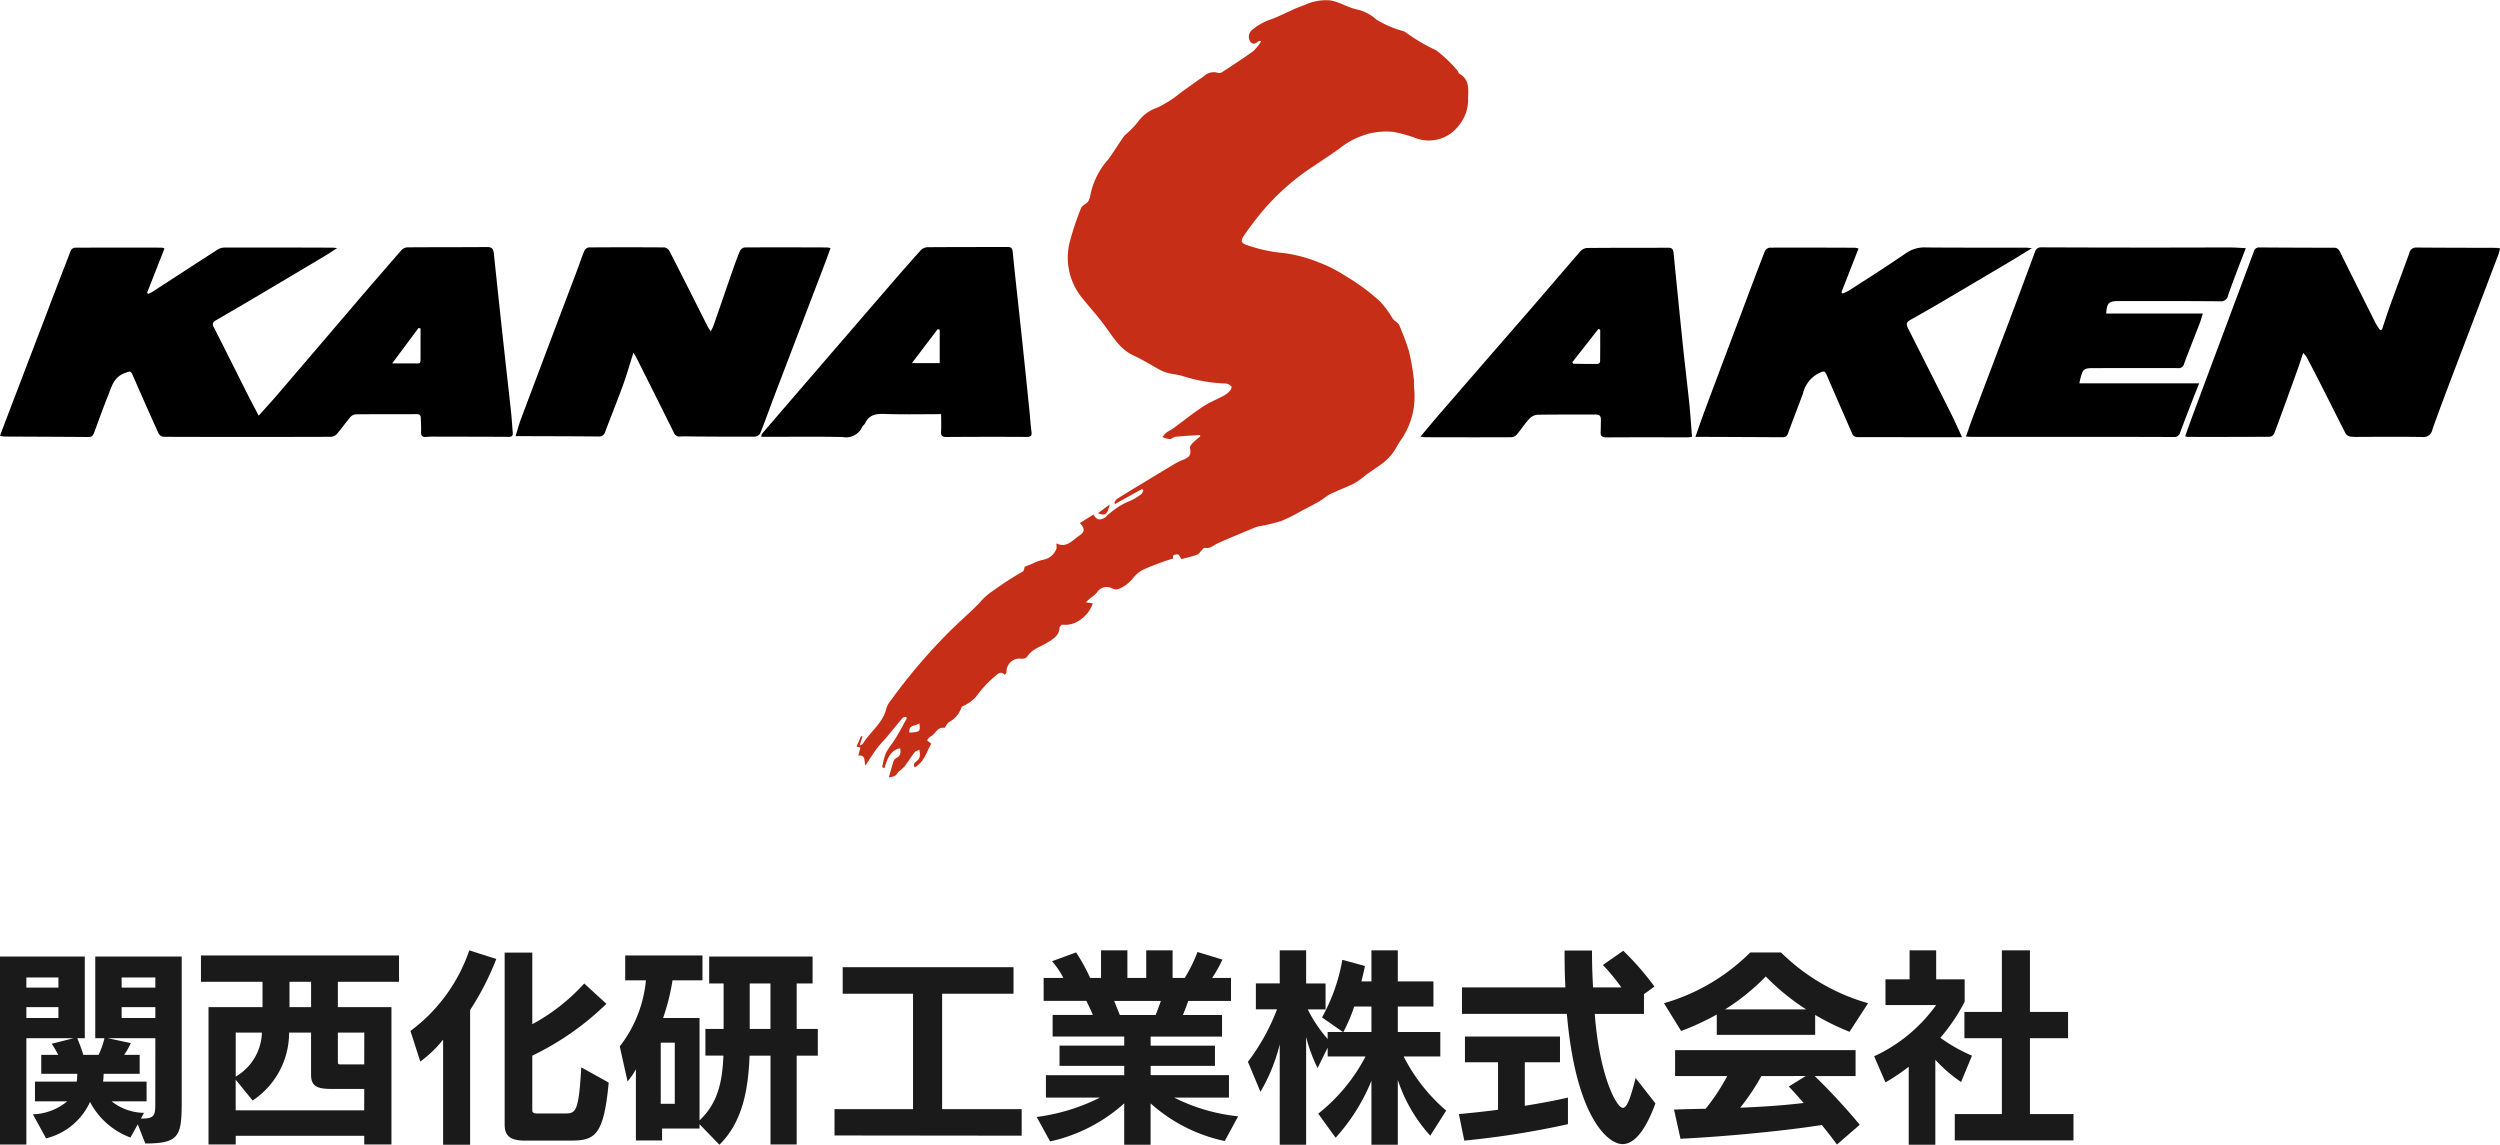
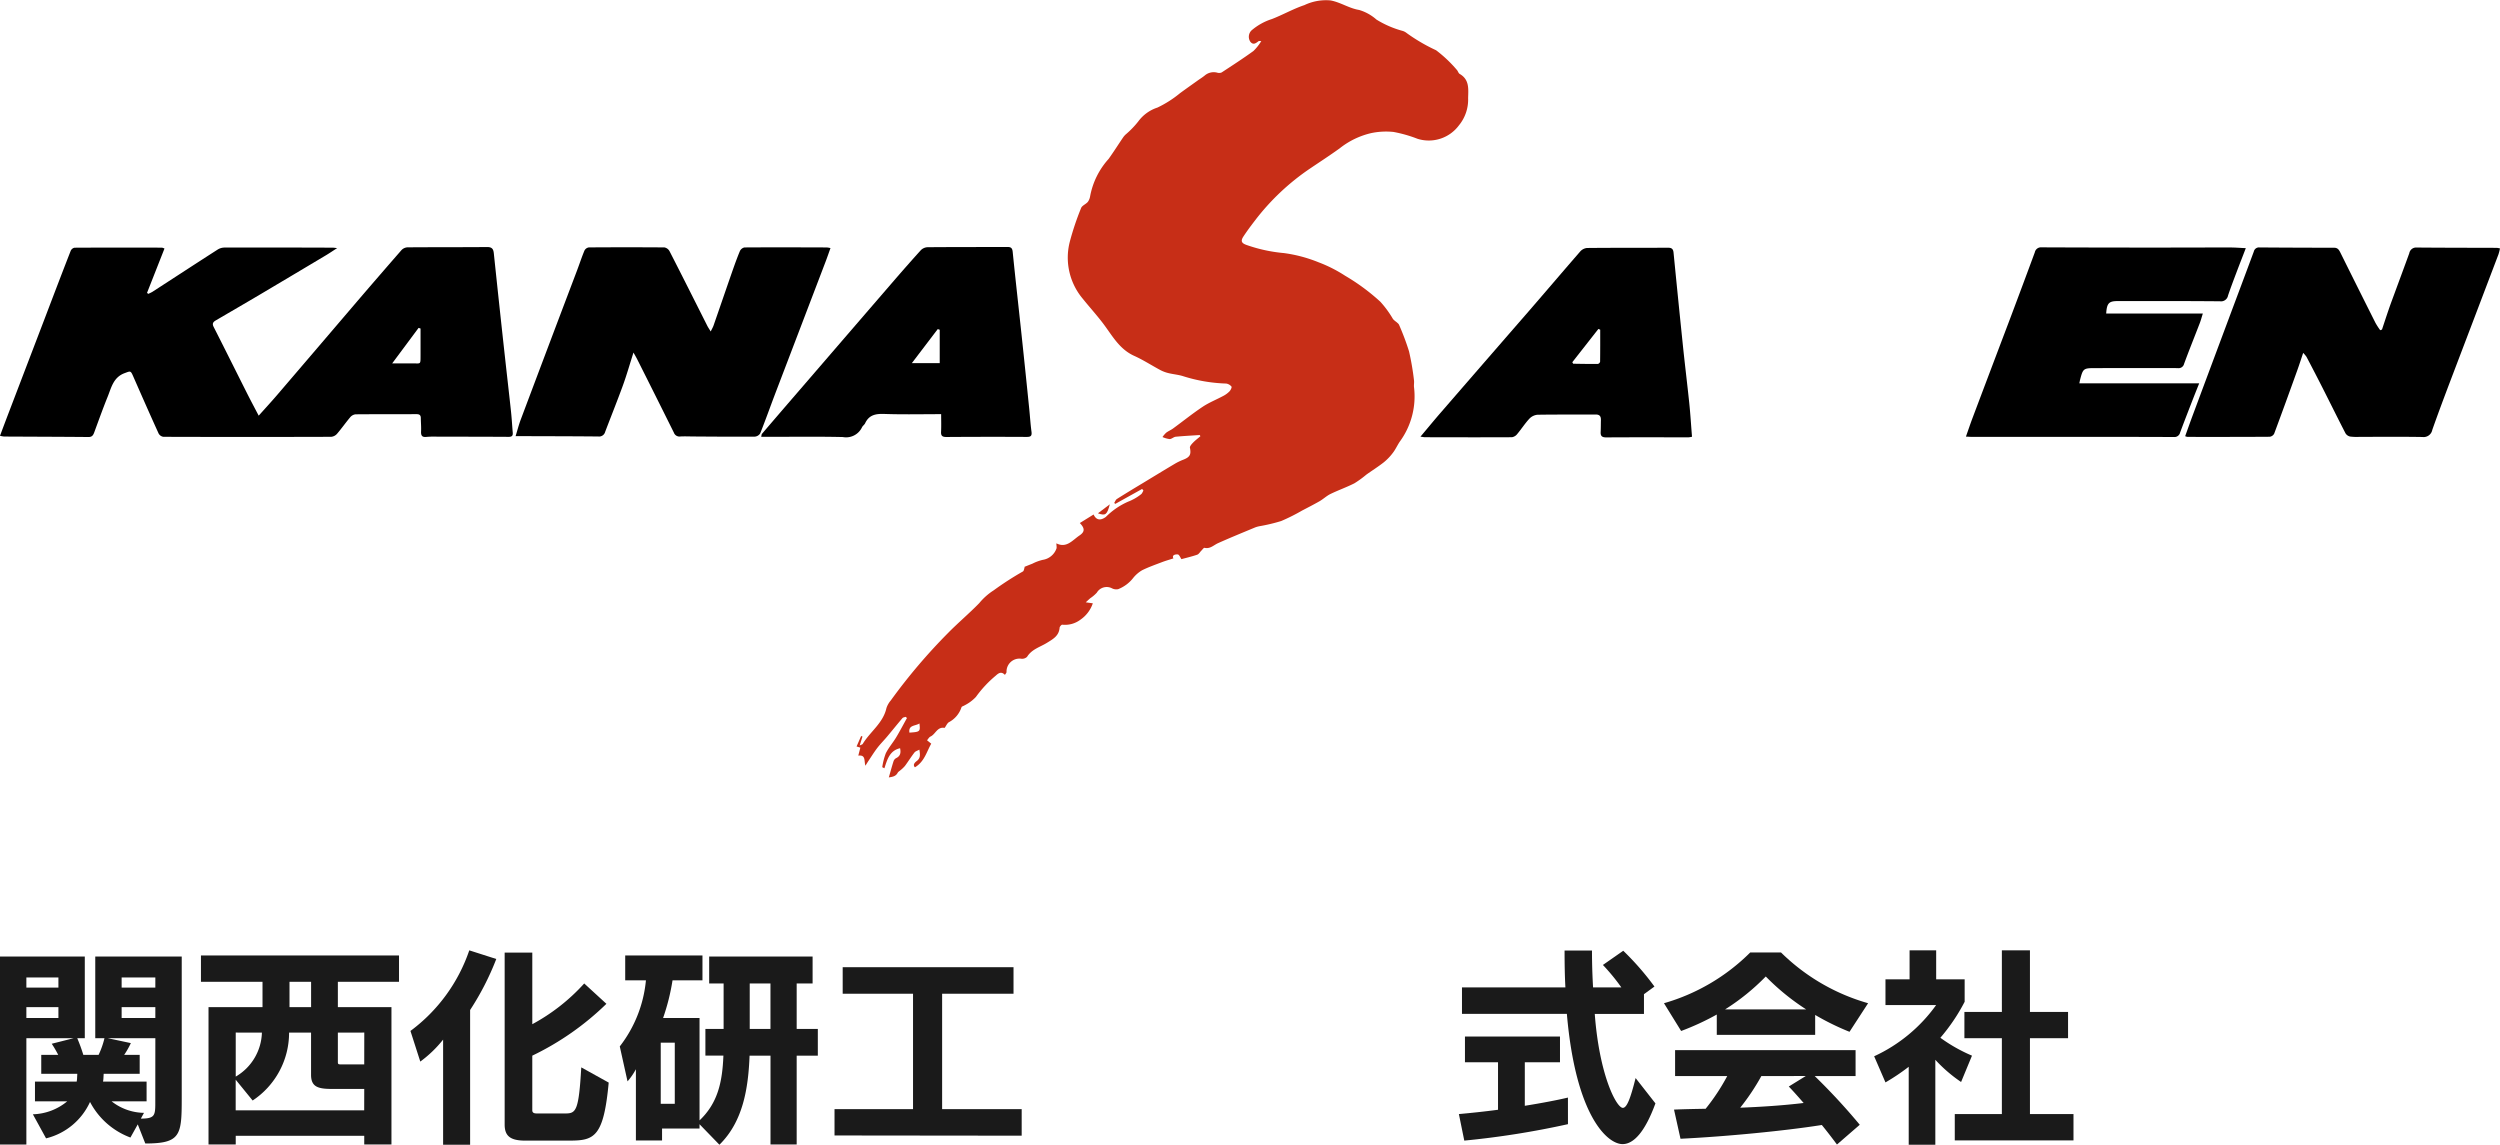
<svg xmlns="http://www.w3.org/2000/svg" width="231.495" height="106" viewBox="0 0 231.495 106">
  <defs>
    <clipPath id="a">
      <rect width="192" height="18" fill="#1a1a1a" />
    </clipPath>
  </defs>
  <g transform="translate(-183 -655)">
    <g transform="translate(183 655)">
-       <path d="M311.549,43.365l-1.588,4.061.116.11a4.984,4.984,0,0,0,.6-.286c1.767-1.145,3.55-2.267,5.281-3.465a3,3,0,0,1,1.862-.516c3.081.025,6.163.015,9.243.02.134,0,.267.022.54.046-.781.479-1.433.89-2.1,1.283q-3.233,1.918-6.473,3.825c-.846.5-1.7.979-2.555,1.46-.523.295-.567.4-.3.935,1.307,2.593,2.621,5.183,3.922,7.779.345.689.655,1.4,1.04,2.223-.706,0-1.316,0-1.926,0-2.573,0-5.145-.012-7.717-.008a.556.556,0,0,1-.568-.4c-.749-1.733-1.512-3.46-2.259-5.194-.258-.6-.281-.563-.851-.3a2.847,2.847,0,0,0-1.415,1.858c-.454,1.236-.943,2.46-1.385,3.7-.125.35-.353.346-.631.345q-3.426-.019-6.851-.032c-.341,0-.682,0-1.092,0,.334-.939.633-1.816.957-2.683q1.632-4.365,3.278-8.724c.726-1.929,1.448-3.861,2.194-5.783a.609.609,0,0,1,.436-.333c2.636-.014,5.273,0,7.909.007a1.8,1.8,0,0,1,.332.076" transform="translate(-139.452 -20.354)" />
      <path d="M149.757,58.667c-1.8,0-3.529.042-5.256-.019-.8-.028-1.42.083-1.784.863-.065.139-.223.236-.289.375a1.633,1.633,0,0,1-1.778.9c-2.333-.054-4.668-.019-7-.019h-.556c.034-.139.03-.229.072-.279q1.59-1.859,3.19-3.711,4.426-5.136,8.855-10.269c.881-1.02,1.767-2.035,2.673-3.031a.929.929,0,0,1,.614-.268c2.461-.021,4.923-.013,7.384-.023.328,0,.463.086.5.45.257,2.556.548,5.109.819,7.663q.365,3.43.712,6.862c.073.71.115,1.423.21,2.129.053.4-.073.487-.454.485q-3.715-.02-7.432.007c-.378,0-.506-.112-.486-.488.027-.518.007-1.04.007-1.632m-.132-7.811-.183-.06-2.4,3.154h2.583Z" transform="translate(-62.609 -20.317)" />
      <path d="M0,60.675c.3-.808.585-1.559.871-2.309Q2.5,54.1,4.13,49.839c.8-2.1,1.6-4.206,2.419-6.3a.5.5,0,0,1,.35-.283c2.7-.015,5.4-.01,8.1-.006a1.133,1.133,0,0,1,.232.083l-1.617,4.106.111.091a3.282,3.282,0,0,0,.386-.187c2.007-1.3,4.009-2.609,6.021-3.9a1.221,1.221,0,0,1,.618-.2q5.028-.01,10.056.009c.089,0,.179.016.414.04-.407.262-.7.462-1,.643q-3.061,1.827-6.127,3.646c-1.364.808-2.734,1.6-4.1,2.4-.251.147-.37.294-.208.611,1.05,2.064,2.08,4.139,3.123,6.208.327.648.67,1.288,1.047,2.009.609-.682,1.174-1.293,1.714-1.924q3.747-4.375,7.485-8.757,2-2.332,4.017-4.644a.833.833,0,0,1,.553-.262c2.462-.02,4.924-.005,7.387-.027.442,0,.573.175.615.571q.5,4.779,1.026,9.555c.188,1.719.389,3.435.572,5.154.067.63.1,1.264.155,1.895.027.287-.069.4-.368.4-2.207-.013-4.414-.015-6.621-.017a8.456,8.456,0,0,0-1,.022c-.421.049-.517-.135-.5-.514.021-.411-.019-.825-.025-1.237,0-.261-.127-.355-.387-.355-1.885.006-3.772,0-5.658.015a.772.772,0,0,0-.5.281c-.419.5-.792,1.034-1.215,1.527a.823.823,0,0,1-.543.275q-7.768.025-15.536,0a.606.606,0,0,1-.439-.307c-.8-1.76-1.579-3.53-2.356-5.3-.237-.539-.25-.488-.794-.288-1.043.386-1.226,1.34-1.569,2.186-.441,1.088-.836,2.2-1.242,3.3-.095.257-.2.432-.53.428-2.6-.023-5.209-.029-7.813-.043A3.061,3.061,0,0,1,0,60.675m38.942-9.935-.182-.06-2.445,3.289c.72,0,1.3.006,1.878,0,.788-.01.744.156.749-.777,0-.817,0-1.633,0-2.45" transform="translate(0 -20.319)" />
      <path d="M101.067,52.984c-.355,1.112-.631,2.086-.976,3.035-.526,1.445-1.1,2.871-1.648,4.311a.577.577,0,0,1-.632.427c-2.219-.022-4.439-.023-6.66-.031-.3,0-.593,0-1,0,.168-.545.294-1.046.474-1.525q2.6-6.922,5.224-13.839c.229-.608.431-1.227.682-1.827a.548.548,0,0,1,.4-.286q3.5-.025,7,0a.687.687,0,0,1,.473.347c1.179,2.3,2.338,4.611,3.5,6.917.074.145.168.28.315.521.121-.252.208-.394.261-.548.567-1.63,1.124-3.262,1.692-4.891.235-.674.474-1.347.748-2.005a.611.611,0,0,1,.422-.338c2.541-.017,5.082-.008,7.622,0a2.357,2.357,0,0,1,.345.06c-.152.422-.287.821-.437,1.214q-2.34,6.135-4.683,12.269c-.466,1.224-.9,2.459-1.388,3.676a.652.652,0,0,1-.5.3c-1.872.013-3.743,0-5.615-.014-.428,0-.858-.025-1.285,0a.549.549,0,0,1-.593-.357q-1.694-3.41-3.405-6.81c-.084-.166-.18-.326-.34-.613" transform="translate(-42.408 -20.339)" />
      <path d="M400.3,50.88c.208-.624.411-1.249.625-1.871.153-.447.319-.89.482-1.333.475-1.292.955-2.582,1.424-3.875a.642.642,0,0,1,.677-.524c2.476.022,4.953.021,7.429.029a1.981,1.981,0,0,1,.292.055,4.947,4.947,0,0,1-.14.546q-2.231,5.875-4.467,11.748c-.568,1.5-1.131,3-1.663,4.51a.816.816,0,0,1-.912.656c-1.936-.033-3.874-.012-5.811-.013a5.058,5.058,0,0,1-.883-.028.671.671,0,0,1-.429-.3c-.716-1.387-1.406-2.787-2.111-4.18-.492-.971-.993-1.937-1.5-2.9a2.762,2.762,0,0,0-.308-.368c-.207.613-.371,1.128-.554,1.636-.7,1.951-1.407,3.9-2.132,5.845a.552.552,0,0,1-.411.286c-2.54.018-5.081.014-7.622.013a1.135,1.135,0,0,1-.21-.065c.221-.612.434-1.217.657-1.819q1.585-4.257,3.175-8.514c.843-2.259,1.692-4.515,2.53-6.776a.486.486,0,0,1,.525-.369q3.454.025,6.907.028c.343,0,.457.205.583.459q1.616,3.256,3.246,6.5a7.183,7.183,0,0,0,.439.679l.159-.063" transform="translate(-179.735 -20.356)" />
      <path d="M354.242,55.848h11.1c-.208.523-.378.942-.542,1.363-.412,1.062-.826,2.123-1.224,3.19a.534.534,0,0,1-.583.415q-5.905-.021-11.81-.012-3.43,0-6.86,0c-.169,0-.336-.014-.58-.025.222-.629.411-1.193.621-1.75q1.746-4.63,3.5-9.259,1.14-3.027,2.26-6.062a.579.579,0,0,1,.62-.454q5.6.024,11.2.021c2.1,0,4.192-.011,6.288-.008.451,0,.9.038,1.427.061-.3.79-.58,1.492-.846,2.2-.274.728-.552,1.454-.8,2.19a.659.659,0,0,1-.745.531c-3.159-.03-6.318-.023-9.477-.02-.813,0-1,.2-1.06,1.154h8.949c-.115.363-.183.63-.282.885-.484,1.259-.991,2.51-1.456,3.776a.517.517,0,0,1-.589.392c-2.54-.008-5.08,0-7.619,0-1.114,0-1.151.029-1.428,1.109-.015.06-.025.121-.06.3" transform="translate(-161.702 -20.35)" />
      <path d="M248.365,60.811c.677-.8,1.277-1.536,1.9-2.251q4.115-4.749,8.237-9.49c1.558-1.8,3.1-3.614,4.659-5.408a.97.97,0,0,1,.632-.321c2.509-.024,5.018-.015,7.528-.022.317,0,.448.131.479.445q.424,4.311.868,8.62c.184,1.766.4,3.528.586,5.294.107,1.036.171,2.077.256,3.142a2.065,2.065,0,0,1-.311.053c-2.541,0-5.082-.01-7.623.008-.4,0-.544-.122-.524-.505.019-.364.013-.729.023-1.094.008-.34-.1-.524-.493-.521-1.794.014-3.589-.009-5.383.022a1.191,1.191,0,0,0-.754.372c-.408.441-.735.955-1.122,1.417a.772.772,0,0,1-.489.292c-2.684.014-5.367.006-8.05,0-.093,0-.186-.023-.415-.052m14.057-6.89c.058.088.074.136.091.136.759.013,1.518.027,2.277.02a.293.293,0,0,0,.207-.2c.014-.989.01-1.979.01-2.969l-.169-.072-2.416,3.082" transform="translate(-116.834 -20.378)" />
      <path d="M165.375,52.47c.231-.092.462-.186.694-.276a4.154,4.154,0,0,1,.973-.356,1.6,1.6,0,0,0,1.235-1c.066-.119.01-.306.01-.526.939.478,1.49-.293,2.147-.734.495-.333.5-.655.022-1.146l1.277-.791c.248.549.655.571,1.132.228a6.718,6.718,0,0,1,2.073-1.419,4.557,4.557,0,0,0,1.186-.678c.1-.068.151-.227.224-.344l-.121-.152-2.486,1.383-.1-.089c.082-.124.137-.293.252-.366.8-.507,1.617-1,2.43-1.489.969-.588,1.937-1.179,2.912-1.758a5.4,5.4,0,0,1,.8-.389c.621-.24.743-.485.619-1.106-.027-.134.156-.338.284-.469.21-.217.455-.4.685-.6l-.059-.109c-.743.049-1.487.085-2.227.157-.194.019-.376.216-.565.217a2.362,2.362,0,0,1-.66-.189,2.368,2.368,0,0,1,.342-.4c.2-.153.444-.248.648-.4.91-.665,1.79-1.375,2.728-2,.6-.4,1.294-.673,1.936-1.02a2.23,2.23,0,0,0,.562-.423c.1-.11.223-.367.174-.427a.779.779,0,0,0-.5-.283,14.665,14.665,0,0,1-3.939-.669c-.445-.149-.928-.183-1.387-.295a3.213,3.213,0,0,1-.744-.275c-.818-.435-1.6-.947-2.441-1.326-1.408-.634-2.064-1.94-2.932-3.069-.586-.764-1.236-1.479-1.838-2.231a5.909,5.909,0,0,1-1.2-5.236,25.61,25.61,0,0,1,1.055-3.15c.075-.2.356-.323.538-.486a.589.589,0,0,0,.142-.172,1.223,1.223,0,0,0,.149-.4,7.087,7.087,0,0,1,1.721-3.494c.468-.658.9-1.34,1.354-2.009a1.751,1.751,0,0,1,.217-.247,8.419,8.419,0,0,0,1.17-1.209,3.573,3.573,0,0,1,1.776-1.286,10.122,10.122,0,0,0,2.1-1.34c.586-.428,1.179-.846,1.769-1.267a5.762,5.762,0,0,0,.5-.353,1.278,1.278,0,0,1,1.2-.265.557.557,0,0,0,.381-.03c.989-.648,1.983-1.291,2.94-1.984a4.508,4.508,0,0,0,.728-.92c-.151,0-.207-.017-.235,0-.246.176-.49.406-.772.071a.823.823,0,0,1,.1-1.056,5.422,5.422,0,0,1,1.89-1.055c1.018-.393,1.977-.946,3.009-1.29a4.645,4.645,0,0,1,2.421-.434c.936.174,1.708.73,2.651.884a4.212,4.212,0,0,1,1.6.89,9.1,9.1,0,0,0,2.427,1.05,1.09,1.09,0,0,1,.373.2,16.485,16.485,0,0,0,2.721,1.59,12.131,12.131,0,0,1,1.914,1.808c.11.109.148.314.272.384.918.529.8,1.4.781,2.248a3.749,3.749,0,0,1-.856,2.521,3.474,3.474,0,0,1-3.827,1.239,12.29,12.29,0,0,0-2.226-.635,6.685,6.685,0,0,0-2.076.109,7.362,7.362,0,0,0-2.912,1.412c-.9.648-1.827,1.25-2.744,1.869a21.719,21.719,0,0,0-5.1,4.816c-.367.478-.729.962-1.06,1.465-.287.436-.18.634.3.8a14.23,14.23,0,0,0,3.446.746,13.1,13.1,0,0,1,3.192.847,12.709,12.709,0,0,1,2.474,1.252,19.1,19.1,0,0,1,3.264,2.409,9.433,9.433,0,0,1,1.169,1.6,1.859,1.859,0,0,0,.314.273c.088.081.2.157.246.26a23.115,23.115,0,0,1,.923,2.454,24.188,24.188,0,0,1,.457,2.65c.036.233-.023.48.011.713a7.085,7.085,0,0,1-1.339,5.024c-.217.33-.381.7-.62,1.01a4.935,4.935,0,0,1-.842.88c-.517.408-1.08.758-1.617,1.142a9.349,9.349,0,0,1-1.1.8c-.72.367-1.489.636-2.216.989-.364.177-.669.473-1.023.677-.525.3-1.068.578-1.606.858a17.758,17.758,0,0,1-1.946.975,16.134,16.134,0,0,1-1.993.475,2.561,2.561,0,0,0-.406.112c-1.15.48-2.305.949-3.442,1.46-.407.183-.731.553-1.252.434-.075-.017-.2.166-.294.261-.13.127-.234.323-.387.375-.5.171-1.014.29-1.459.411-.1-.145-.206-.424-.333-.436-.277-.026-.568.083-.407.365-.371.12-.714.217-1.046.343-.625.239-1.261.462-1.859.758a3.031,3.031,0,0,0-.8.684,3.282,3.282,0,0,1-1.415,1.066.863.863,0,0,1-.565-.076,1.06,1.06,0,0,0-1.41.4,3.379,3.379,0,0,1-.609.517c-.116.1-.224.2-.414.377l.653.091a3,3,0,0,1-1.143,1.514,2.382,2.382,0,0,1-1.686.466c-.068-.012-.239.174-.246.276-.056.757-.605,1.054-1.167,1.4-.634.395-1.411.592-1.846,1.3a.667.667,0,0,1-.569.172,1.2,1.2,0,0,0-1.334,1.228c.01.071-.081.157-.146.273-.327-.338-.571-.186-.848.067a10.6,10.6,0,0,0-1.838,1.971,3.756,3.756,0,0,1-1.047.779c-.1.068-.272.1-.293.187a2.408,2.408,0,0,1-1.194,1.392.954.954,0,0,0-.2.256c-.065.088-.14.263-.185.255-.669-.116-.824.589-1.287.8-.133.06-.217.228-.323.346l.39.317c-.425.735-.629,1.67-1.512,2.187-.224-.24,0-.451.172-.584.363-.275.31-.61.241-1.051-.183.1-.367.149-.457.267-.31.4-.579.837-.882,1.245a3.064,3.064,0,0,1-.413.393c-.085.078-.2.137-.255.233-.179.346-.494.38-.822.434.15-.524.282-1.016.437-1.5a.517.517,0,0,1,.238-.285c.419-.2.448-.528.369-.919-.966.215-1.192,1.051-1.453,1.857l-.2-.1a6.1,6.1,0,0,1,.327-1.281c.259-.524.658-.977.962-1.481.352-.585.666-1.192,1-1.789l-.116-.112c-.1.037-.239.044-.3.117-.481.563-.943,1.142-1.419,1.709-.3.357-.631.688-.914,1.056s-.544.791-.811,1.19c-.082.122-.157.248-.287.453-.142-.449.056-1.022-.66-.934l.191-.74-.351-.107.422-.967.126.049-.261.832c.164-.083.251-.1.281-.146.686-1.139,1.894-1.93,2.2-3.328a2.092,2.092,0,0,1,.4-.7,52.73,52.73,0,0,1,5.318-6.263c.929-.943,1.949-1.8,2.871-2.746a5.755,5.755,0,0,1,1.342-1.191,28.674,28.674,0,0,1,2.695-1.74c.111-.047.13-.314.191-.479Zm-9.768,14.519c-.378.252-1.038.127-.929.851.988-.067,1.015-.091.929-.851" transform="translate(-70.468 0)" fill="#c72e17" />
      <path d="M193.073,88.179c-.257.985-.4,1.077-1.1.832l1.1-.832" transform="translate(-90.307 -41.48)" fill="#c72e17" />
      <rect width="231.495" height="72" transform="translate(0 0)" fill="none" />
    </g>
    <g transform="translate(183 743)" clip-path="url(#a)">
      <path d="M12.757,16.262l-.679,1.219a6.958,6.958,0,0,1-3.742-3.295,6.044,6.044,0,0,1-4.071,3.371L3.044,15.329a5.2,5.2,0,0,0,3.18-1.2H3.238V12.3H7.1a2.075,2.075,0,0,0,.039-.362l.019-.361H3.82V9.825h1.57a10.127,10.127,0,0,0-.6-1.028l2.035-.515H2.442v9.848H0V.72H7.852V8.281h-.7a15.733,15.733,0,0,1,.563,1.544H9.131a7.744,7.744,0,0,0,.543-1.544H8.821V.72h8.007V13.863c0,3.409-.1,4.17-3.374,4.17ZM5.409,2.662H2.442V3.6H5.409Zm0,2.743H2.442V6.414H5.409Zm8.976,2.876H9.965l2.152.457A7.859,7.859,0,0,1,11.5,9.825h1.435v1.753H9.6l-.019.342a2.539,2.539,0,0,1-.039.381h4.032v1.828H10.333a4.952,4.952,0,0,0,3,1.067l-.291.533c1.261,0,1.338-.267,1.338-1.409Zm0-5.619H11.263V3.6h3.121Zm0,2.743H11.263V6.414h3.121Z" transform="translate(0 -0.148)" fill="#1a1a1a" />
      <path d="M38.143,18.1v-.8h-11.9v.8h-2.52V5.38h5V3.038h-5.7V.6h18.34V3.038H35.7V5.38h4.963V18.1Zm0-5.143H35.157c-1.3,0-1.939-.19-1.939-1.314v-3.9H31.183a7.523,7.523,0,0,1-3.374,6.286L26.239,12.1v2.838h11.9Zm-11.9-5.219v4.077a4.873,4.873,0,0,0,2.424-4.077Zm6.979-4.7h-2V5.38h2Zm4.925,4.7H35.7v2.7c0,.248.038.248.387.248h2.055Z" transform="translate(-4.415 -0.124)" fill="#1a1a1a" />
      <path d="M50.049,18V8.266A10.981,10.981,0,0,1,47.936,10.3l-.911-2.837A15.5,15.5,0,0,0,52.473,0l2.5.8A25.3,25.3,0,0,1,52.55,5.524V18Zm7.619-.381c-1.338,0-1.92-.38-1.92-1.485V.21h2.56V6.838a17.958,17.958,0,0,0,4.807-3.771l2.055,1.885a25.889,25.889,0,0,1-6.863,4.8v5.067c0,.267.252.285.426.285h2.637c.988,0,1.241-.228,1.473-4.267l2.54,1.409c-.466,5.01-1.318,5.371-3.587,5.371Z" transform="translate(-9.018)" fill="#1a1a1a" />
      <path d="M84.964,18.1V9.876H83.026c-.116,3.01-.6,6.1-2.792,8.248l-1.842-1.9v.4h-3.47v1.105H72.5V11.133a6.089,6.089,0,0,1-.775,1.124l-.718-3.237A11.772,11.772,0,0,0,73.429,2.9H71.51V.6h7.154V2.9H75.892a19.861,19.861,0,0,1-.873,3.486h3.374v9.485c1.706-1.618,2.114-3.58,2.21-6H78.936V7.4h1.686V3.19H79.285V.7h9.577V3.19H87.388V7.4h1.958V9.876H87.388V18.1ZM76.1,8.676h-1.3v5.657h1.3Zm8.86-5.486h-1.92V7.4h1.92Z" transform="translate(-13.617 -0.124)" fill="#1a1a1a" />
      <path d="M95.61,17.547V15.11h7.27V4.425H96.366V1.967h15.819V4.425h-6.611V15.11h7.367v2.457Z" transform="translate(-18.335 -0.405)" fill="#1a1a1a" />
-       <path d="M136.184,17.657a14.9,14.9,0,0,1-6.864-3.486V18h-2.443V14.171a15.152,15.152,0,0,1-6.863,3.524l-1.241-2.267a18.217,18.217,0,0,0,5.855-1.791h-5V11.562h7.25V10.7h-5.991V8.819h5.991V7.98h-6.63v-2h3.723c-.175-.419-.389-.877-.6-1.3h-3.955V2.552h1.822a7.277,7.277,0,0,0-1.047-1.543l2.229-.819a16.553,16.553,0,0,1,1.3,2.362h1.009V0h2.442V2.552h1.744V0h2.443V2.552h1.124a14.311,14.311,0,0,0,1.182-2.4l2.308.705a12.612,12.612,0,0,1-.95,1.695h1.744V4.686h-3.955c-.154.418-.33.895-.5,1.3h3.625v2h-6.611v.839h5.953V10.7h-5.953v.858h7.251v2.076h-5.08a17,17,0,0,0,5.932,1.733ZM125.947,4.686l.524,1.3h3.315c.175-.438.349-.9.485-1.3Z" transform="translate(-22.777)" fill="#1a1a1a" />
-       <path d="M159.857,17.161A14.343,14.343,0,0,1,156.852,12v6H154.41V12.076a17.824,17.824,0,0,1-3.317,5.277l-1.608-2.229a16.45,16.45,0,0,0,4.382-5.3h-3.509V9.01l-.931,1.886a14.03,14.03,0,0,1-1.065-2.876V18h-2.444V8.7a16.367,16.367,0,0,1-1.784,4.4l-1.161-2.781a19.388,19.388,0,0,0,2.695-4.857h-1.959v-2.4h2.21V0h2.444V3.067h1.8v2.4h-1.648a12.583,12.583,0,0,0,1.842,2.743V7.563h1.414L149.834,6.21a16.8,16.8,0,0,0,1.88-5.333l2.095.571c-.078.4-.194.895-.33,1.429h.931V0h2.442V2.876h3.3V5.2h-3.3V7.563h3.936V9.828h-3.393a16.361,16.361,0,0,0,3.936,5.01ZM154.41,5.2h-1.591a15.559,15.559,0,0,1-1.007,2.362h2.6Z" transform="translate(-27.418)" fill="#1a1a1a" />
      <path d="M177.243,16.1a79.629,79.629,0,0,1-9.6,1.523l-.5-2.457c1.1-.1,2.346-.229,3.624-.4v-4.4h-3.062V7.986h8.8v2.381h-3.258V14.4c1.533-.247,2.948-.514,3.994-.762Zm8.1-1.924c-.969,2.647-2.016,3.771-3.044,3.771-1.4,0-4.343-2.59-5.157-12.057h-9.713V3.434h9.577c-.059-1.048-.077-2.247-.077-3.409h2.539c0,1.219.038,2.361.1,3.409h2.617a18.646,18.646,0,0,0-1.706-2.076L182.363.043a25.71,25.71,0,0,1,2.889,3.314l-.971.705V5.891h-4.556c.428,5.715,2.017,8.7,2.6,8.7.368,0,.7-.838,1.182-2.761Z" transform="translate(-32.053 -0.005)" fill="#1a1a1a" />
      <path d="M207.821,7.592a23.445,23.445,0,0,1-3.18-1.562V7.877H195.53V5.992a23.929,23.929,0,0,1-3.3,1.524l-1.589-2.571a18.529,18.529,0,0,0,7.988-4.7h2.849a18.8,18.8,0,0,0,8.064,4.7ZM206.658,18.03c-.407-.552-.891-1.181-1.4-1.809-3.489.552-8.859,1.066-13.087,1.275l-.6-2.7c.853-.039,1.84-.057,2.927-.077a19.081,19.081,0,0,0,2-3.028h-4.828v-2.4h16.713v2.4H204.6A57.609,57.609,0,0,1,208.77,16.2ZM203.808,5.517a21.379,21.379,0,0,1-3.741-3.048A20.505,20.505,0,0,1,196.3,5.517Zm-4.149,6.171A20.516,20.516,0,0,1,197.7,14.62c1.939-.075,3.994-.209,5.874-.437-.5-.572-.97-1.105-1.376-1.524l1.57-.972Z" transform="translate(-36.56 -0.049)" fill="#1a1a1a" />
      <path d="M217.92,18V10.781a19.149,19.149,0,0,1-2.152,1.447L214.72,9.809a14.538,14.538,0,0,0,5.739-4.742h-4.691V2.686H218V0h2.463V2.686H223.1V4.762a17.392,17.392,0,0,1-2.249,3.333,14.715,14.715,0,0,0,2.928,1.657l-1.009,2.439a13.374,13.374,0,0,1-2.385-2.057V18Zm4.265-.4V15.162h4.361V8.133h-3.469V5.7h3.469V0h2.6V5.7h3.529V8.133h-3.529v7.029h4.032V17.6Z" transform="translate(-41.177)" fill="#1a1a1a" />
    </g>
  </g>
</svg>